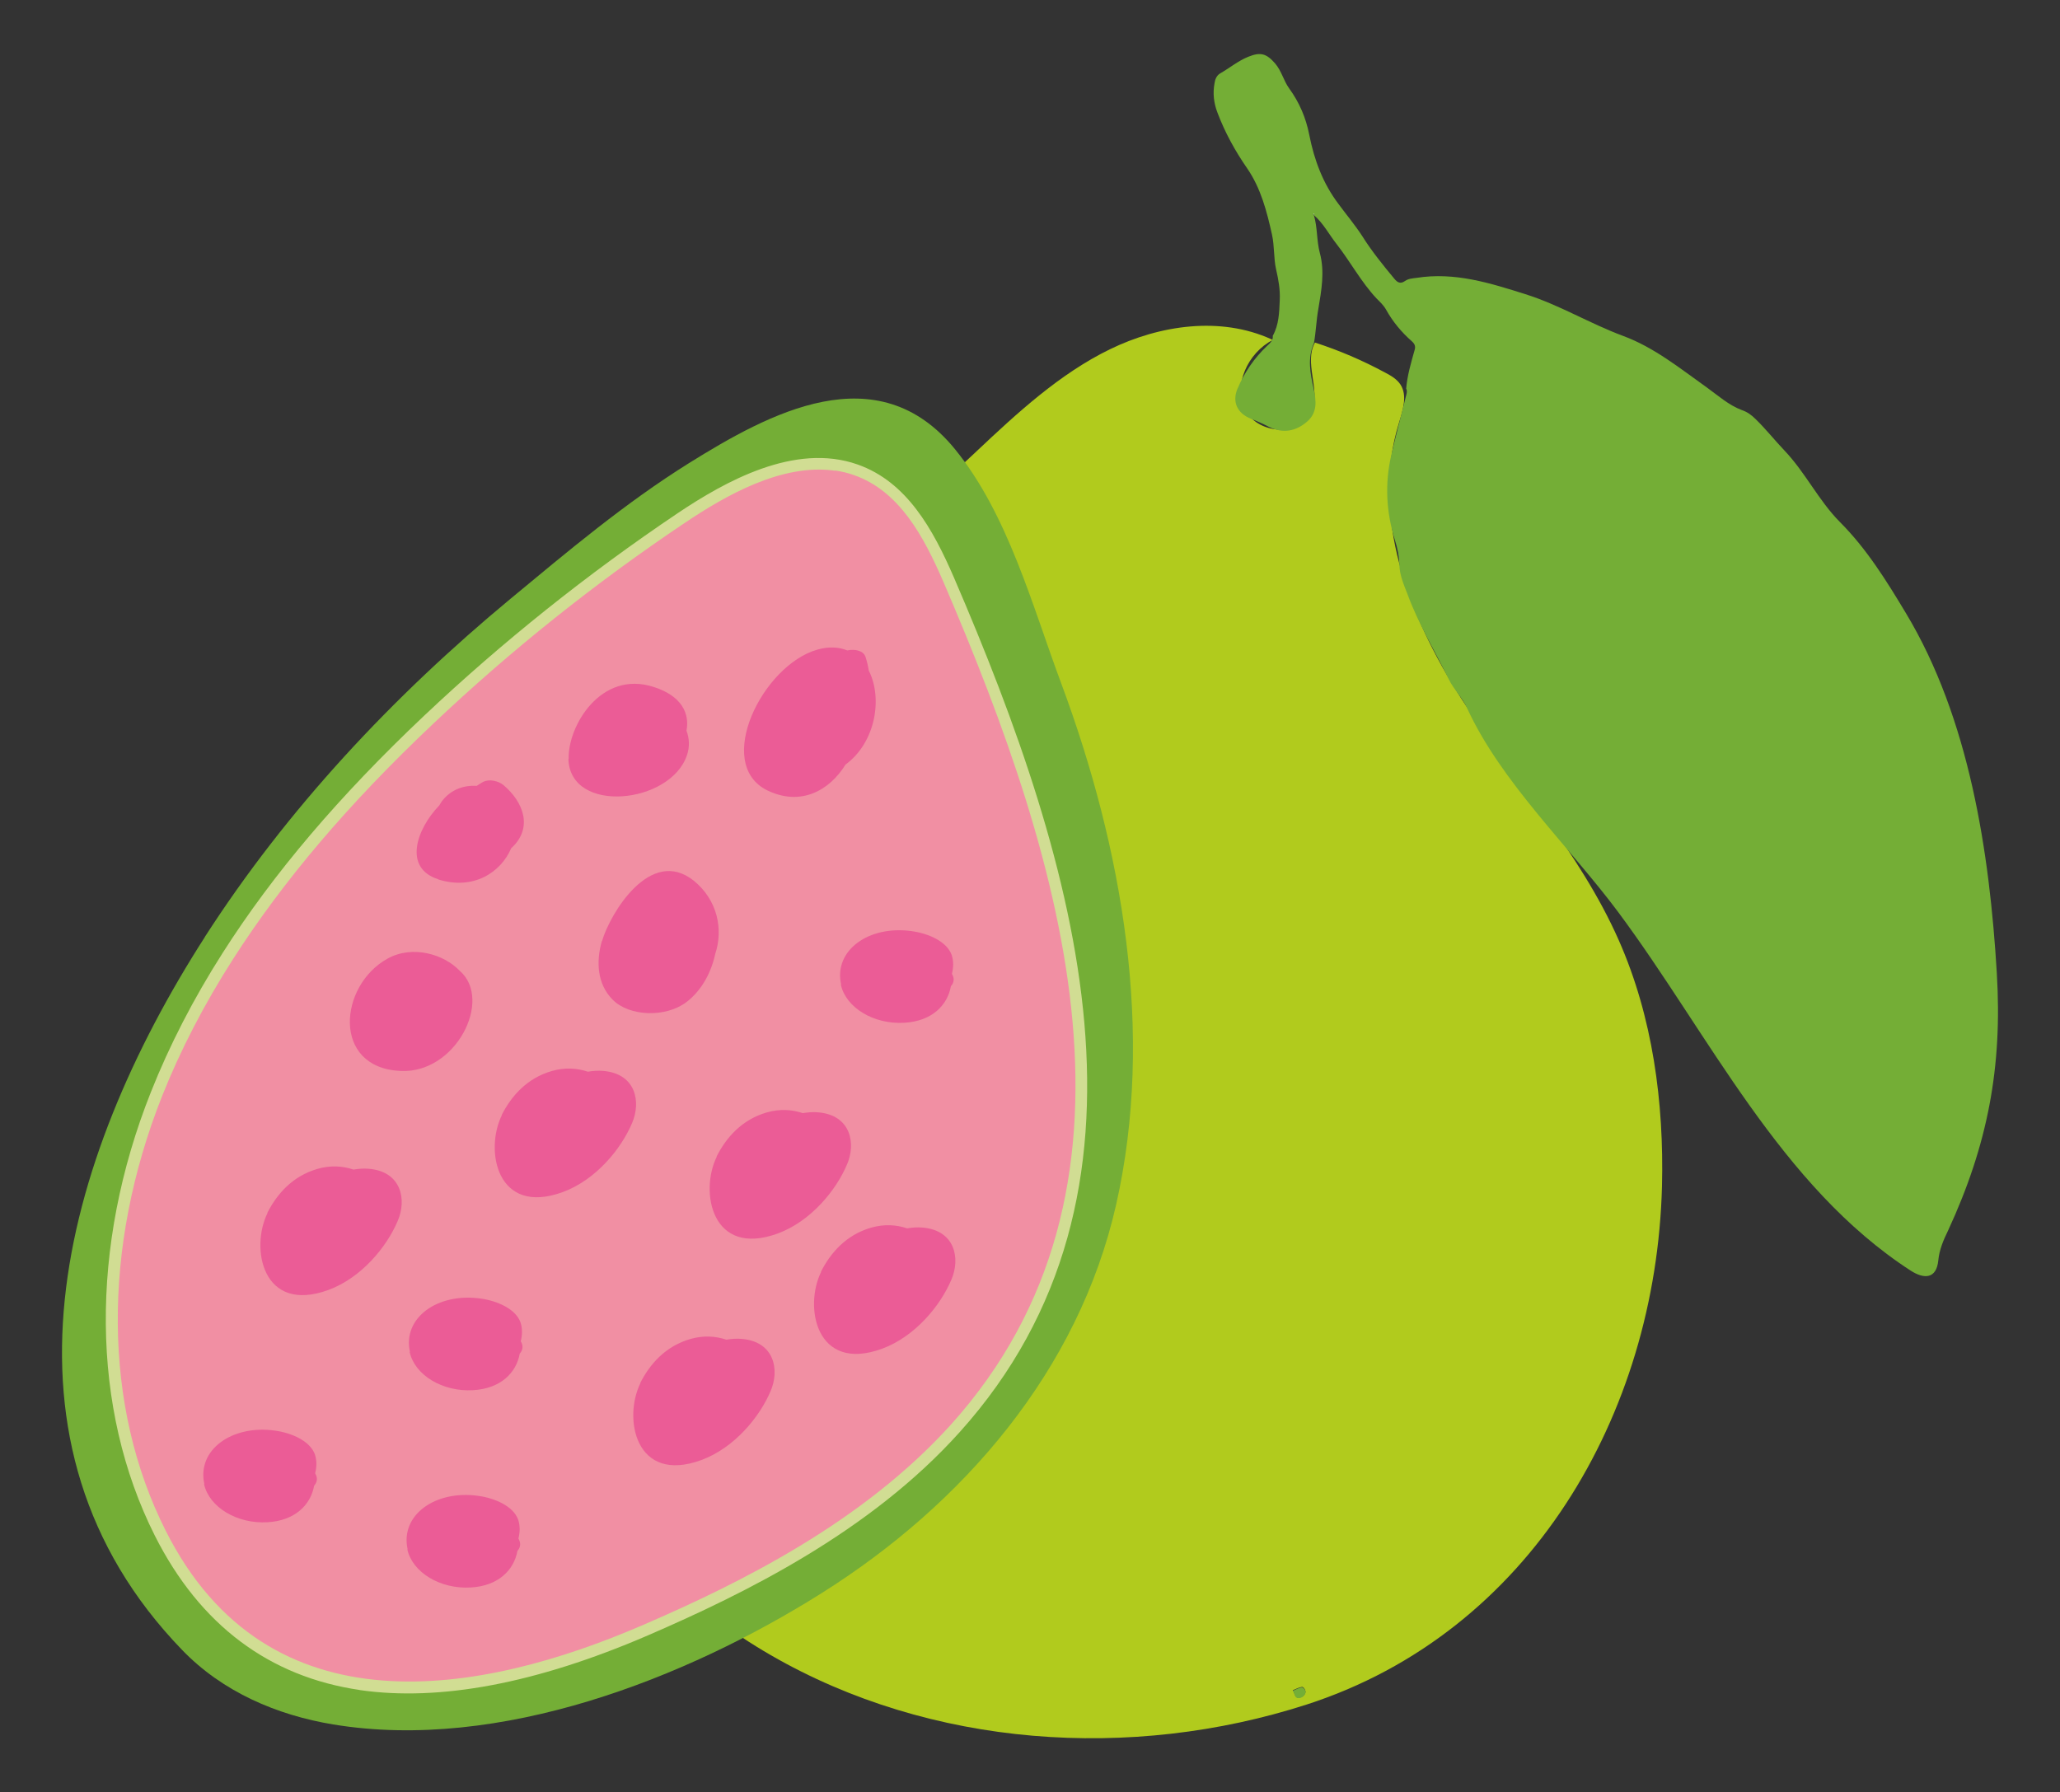
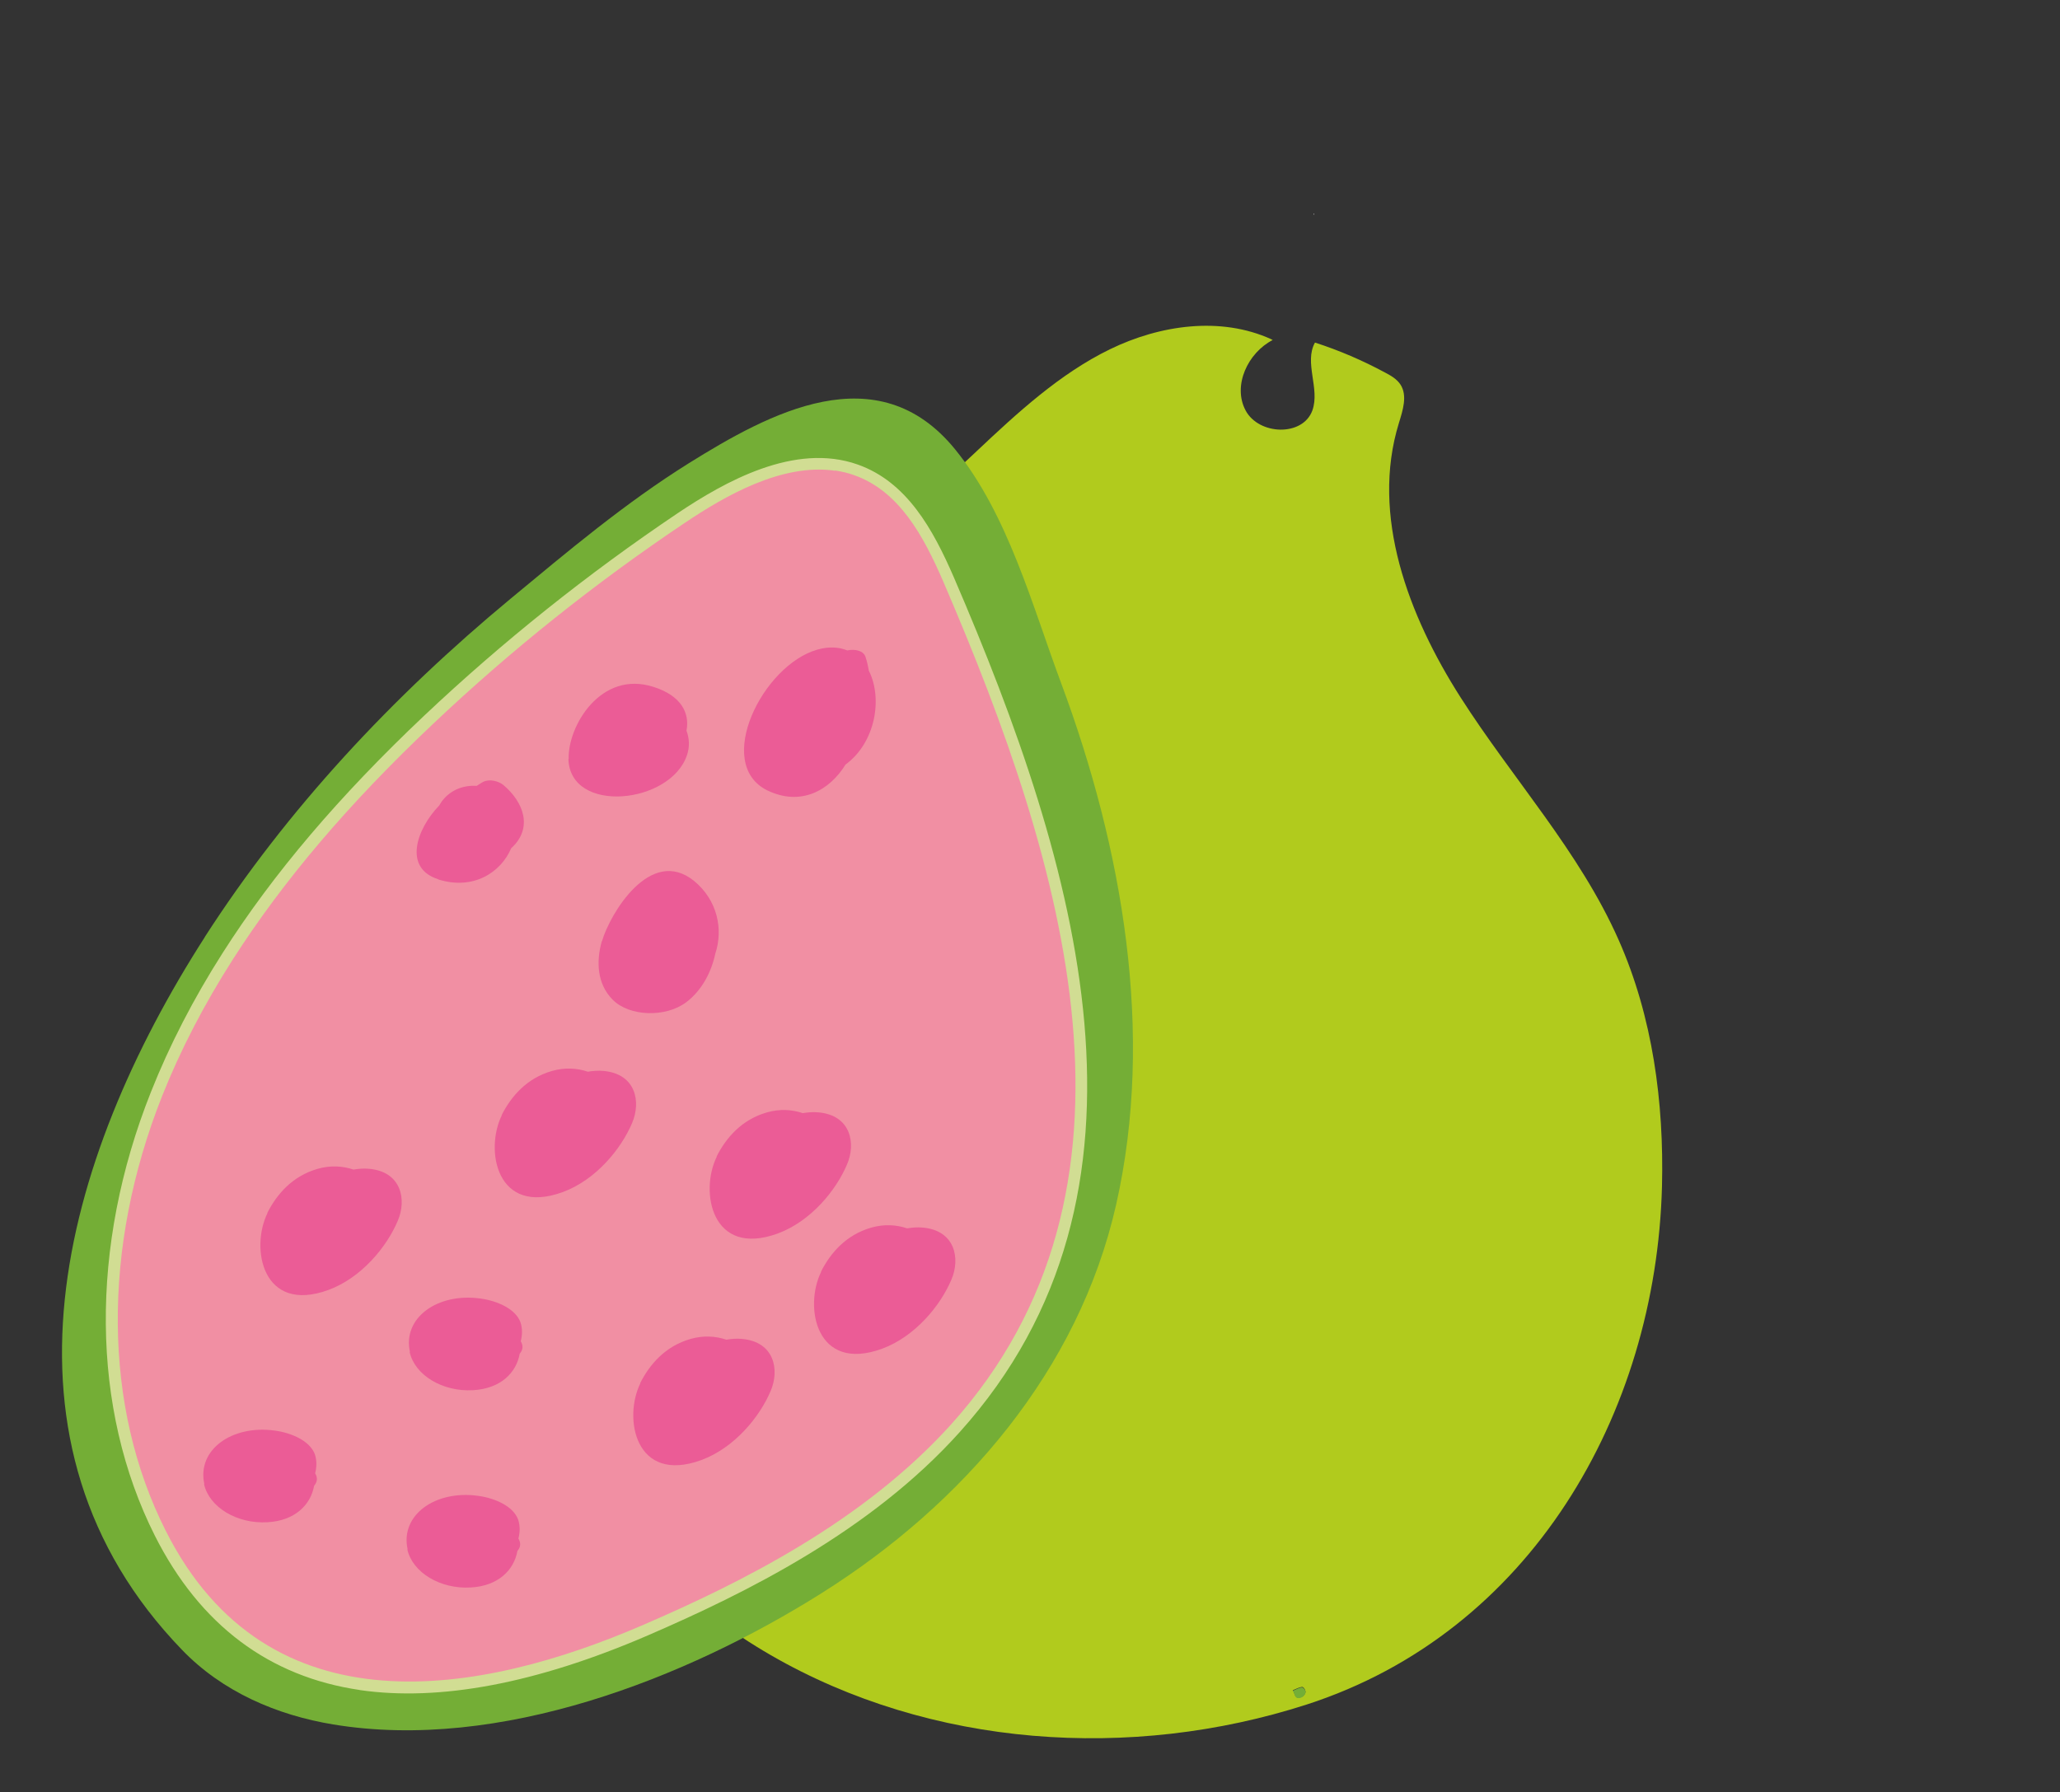
<svg xmlns="http://www.w3.org/2000/svg" id="Layer_1" data-name="Layer 1" viewBox="0 0 79.55 69.22">
  <rect x="0" y="0" width="79.55" height="69.22" fill="#333333" stroke="none" />
  <defs>
    <style> .cls-1 { fill: #fff; } .cls-2 { fill: #d1dd93; } .cls-3 { fill: #f18fa3; } .cls-4 { fill: #eb5c96; fill-rule: evenodd; } .cls-5 { fill: #74ae36; } .cls-6 { fill: #b1cb1d; } </style>
  </defs>
  <g>
    <path class="cls-6" d="m49.09,13.1c-1.96-.89-4.3-.55-6.23.39s-3.57,2.45-5.15,3.94c-3.89,3.64-7.79,7.27-11.68,10.91-1.66,1.55-3.34,3.13-4.47,5.1-.92,1.61-1.43,3.41-1.84,5.22-.59,2.59-1,5.23-.88,7.88.33,7.13,4.74,13.81,10.92,17.38s13.91,4.1,20.7,1.91c8.63-2.79,13.49-11.21,13.72-20.01.08-3.25-.36-6.55-1.67-9.51-1.51-3.42-4.1-6.23-6.11-9.38s-3.48-7.02-2.38-10.59c.15-.49.34-1.06.06-1.49-.14-.21-.36-.34-.59-.46-.87-.47-1.78-.86-2.71-1.16-.43.77.2,1.78-.1,2.62-.37,1.02-2.07.96-2.58,0s.09-2.23,1.05-2.72c-.02,0-.03-.02-.05-.02Zm.83,52.18c.13-.05.25-.12.36-.13.07,0,.15.14.13.22-.04.13-.18.21-.3.19-.11-.02-.11-.17-.19-.29Z" />
-     <path class="cls-5" d="m54.31,15.02c.04.11,0,.22-.03.33-.18.74-.38,1.47-.55,2.21-.26,1.12-.2,2.22.14,3.31.1.31.16.63.17.95.01.4.17.76.31,1.12.42,1.15,1.06,2.2,1.6,3.3.19.39.52.7.7,1.1,1.32,2.88,3.97,5.37,5.85,7.9,3.5,4.71,6.25,10.57,11.28,13.83.54.35,1,.31,1.07-.39.04-.42.2-.79.38-1.16,1.53-3.31,2.1-6.31,1.88-9.94-.28-4.67-1.06-9.83-3.51-13.9-.75-1.25-1.52-2.49-2.55-3.52-.83-.84-1.33-1.91-2.14-2.76-.38-.4-.72-.83-1.11-1.21-.15-.15-.32-.28-.53-.35-.51-.19-.92-.56-1.35-.87-1.04-.74-2.05-1.56-3.25-2-1.29-.48-2.46-1.2-3.77-1.61-1.36-.43-2.72-.86-4.19-.63-.16.02-.32.03-.45.12-.18.13-.3.06-.42-.09-.44-.53-.87-1.06-1.24-1.65-.28-.43-.61-.82-.91-1.23-.6-.79-.94-1.7-1.13-2.67-.13-.66-.38-1.25-.78-1.8-.21-.29-.29-.67-.54-.96-.33-.38-.56-.45-1.03-.26-.4.16-.73.44-1.1.65-.13.08-.19.23-.21.38-.07.38-.03.75.11,1.12.29.77.68,1.48,1.15,2.16.53.77.76,1.66.96,2.56.1.45.06.92.16,1.35.09.39.16.78.14,1.18-.02.47-.03.95-.27,1.38.02.17-.1.28-.21.38-.51.48-.89,1.04-1.16,1.68-.2.5,0,.93.52,1.14.24.09.48.2.71.32.54.26,1.03.17,1.47-.21.4-.35.35-.8.25-1.26-.13-.59-.25-1.18.01-1.77.08-.44.09-.88.17-1.32.12-.71.25-1.44.06-2.15-.13-.48-.09-.99-.23-1.46,0-.01-.06-.03,0-.05,0,.01,0,.03,0,.04.36.31.58.74.87,1.11.54.69.95,1.47,1.55,2.11.13.13.27.26.36.42.26.47.6.88,1,1.23.11.1.15.19.11.33-.14.5-.29,1-.33,1.52Z" />
    <path class="cls-5" d="m49.92,65.29c.08.11.07.27.19.29.12.02.26-.06.3-.19.03-.08-.06-.22-.13-.22-.11,0-.23.08-.36.13Z" />
    <path class="cls-1" d="m50.75,8.29s0-.03,0-.04c-.05.02,0,.03,0,.05h0Z" />
  </g>
  <g>
    <path class="cls-5" d="m7.9,36.2c3.19-4.96,7.27-9.31,11.82-13.08,2.22-1.84,4.43-3.7,6.88-5.23,3.1-1.93,7.28-4.22,10.28-.54,2.05,2.52,2.99,6.07,4.1,9.04,2.37,6.37,3.62,13.52,2.12,20.14-1.45,6.4-5.9,11.56-11.39,15.01-5.2,3.27-12.41,6.12-18.84,5.06-2.18-.36-4.28-1.26-5.84-2.88-7.72-7.99-4.65-18.92.88-27.53Z" />
    <g>
      <path class="cls-3" d="m8.8,36.92c2.13-3.33,4.83-6.36,7.75-9.12,3.01-2.85,6.28-5.46,9.76-7.79,2-1.34,4.49-2.65,6.74-1.85,1.86.66,2.84,2.51,3.58,4.24,4.32,10.03,8.88,23.19.26,32.77-3.16,3.52-7.53,5.88-11.96,7.8-7.22,3.12-14.93,3.86-18.75-3.74-2.62-5.19-2.32-11.48-.14-16.97.74-1.86,1.67-3.63,2.76-5.33Z" />
      <path class="cls-2" d="m13.9,65.27c-3.5-.51-6.18-2.51-7.92-5.96-2.47-4.91-2.53-11.16-.15-17.14.71-1.79,1.64-3.6,2.77-5.37,1.95-3.06,4.5-6.06,7.78-9.16,3.02-2.85,6.31-5.48,9.79-7.82,1.82-1.22,4.52-2.74,6.95-1.88,1.9.67,2.91,2.5,3.72,4.37,4.79,11.12,8.56,23.73.22,33-3.45,3.84-8.25,6.21-12.04,7.85-4.31,1.86-8.05,2.56-11.14,2.11Zm18.35-47.09c-2.05-.3-4.25.97-5.8,2.01-3.46,2.32-6.73,4.93-9.73,7.77-3.26,3.08-5.78,6.05-7.72,9.08h0c-1.12,1.75-2.04,3.53-2.74,5.29-2.33,5.88-2.28,12,.14,16.79,3.97,7.88,12.22,6.33,18.45,3.63,3.75-1.62,8.48-3.97,11.88-7.74,8.17-9.09,4.43-21.55-.3-32.54-.77-1.78-1.71-3.51-3.45-4.12-.24-.09-.49-.14-.73-.18Z" />
    </g>
    <g>
-       <path class="cls-4" d="m32.47,38.03c.2.89,1.27,1.54,2.45,1.47,1.07-.06,1.67-.68,1.8-1.41.13-.15.14-.31.04-.48.06-.24.07-.48-.01-.73-.19-.52-.89-.83-1.55-.92-1.66-.23-3.01.75-2.72,2.06Z" />
      <path class="cls-4" d="m15.82,52.22c.2.89,1.27,1.54,2.45,1.47,1.07-.06,1.67-.68,1.8-1.41.13-.15.14-.31.04-.48.06-.24.07-.48-.01-.73-.19-.52-.89-.83-1.55-.92-1.66-.23-3.01.75-2.72,2.06Z" />
      <path class="cls-4" d="m15.73,59.84c.2.89,1.27,1.54,2.45,1.47,1.07-.06,1.67-.68,1.8-1.41.13-.15.14-.31.04-.48.06-.24.07-.48-.01-.73-.19-.52-.89-.83-1.55-.92-1.66-.23-3.01.75-2.72,2.06Z" />
      <path class="cls-4" d="m7.88,57.32c.2.89,1.27,1.54,2.45,1.47,1.07-.06,1.67-.68,1.8-1.41.13-.15.14-.31.04-.48.06-.24.07-.48-.01-.73-.19-.52-.89-.83-1.55-.92-1.66-.23-3.01.75-2.72,2.06Z" />
      <path class="cls-4" d="m19.38,43.07c-.67,1.35-.2,3.9,2.35,2.97,1.28-.47,2.26-1.67,2.68-2.67.35-.81.15-1.9-1.11-2.01-.21-.02-.41,0-.6.03-.42-.14-.88-.17-1.38-.03-.98.28-1.58.98-1.95,1.71Z" />
      <path class="cls-4" d="m27.68,44.67c-.67,1.35-.2,3.9,2.35,2.97,1.28-.47,2.26-1.67,2.68-2.67.35-.81.15-1.9-1.11-2.01-.21-.02-.41,0-.6.03-.42-.14-.88-.17-1.38-.03-.98.28-1.58.98-1.95,1.71Z" />
      <path class="cls-4" d="m24.73,53.42c-.67,1.35-.2,3.9,2.35,2.97,1.28-.47,2.26-1.67,2.68-2.67.35-.81.15-1.9-1.11-2.01-.21-.02-.41,0-.6.03-.42-.14-.88-.17-1.38-.03-.98.28-1.58.98-1.95,1.71Z" />
      <path class="cls-4" d="m31.71,49.12c-.67,1.35-.2,3.9,2.35,2.97,1.28-.47,2.26-1.67,2.68-2.67.35-.81.15-1.9-1.11-2.01-.21-.02-.41,0-.6.03-.42-.14-.88-.17-1.38-.03-.98.28-1.58.98-1.95,1.71Z" />
      <path class="cls-4" d="m10.33,46.85c-.67,1.35-.2,3.9,2.35,2.97,1.28-.47,2.26-1.67,2.68-2.67.35-.81.15-1.9-1.11-2.01-.21-.02-.41,0-.6.03-.42-.14-.88-.17-1.38-.03-.98.28-1.58.98-1.95,1.71Z" />
      <path class="cls-4" d="m23.24,36.35c-.22.77-.19,1.65.42,2.26.64.65,2.05.7,2.85.09.6-.46.96-1.16,1.11-1.86.32-.96.08-2.08-.82-2.82-1.69-1.36-3.25,1.29-3.55,2.32Z" />
-       <path class="cls-4" d="m15.46,41.36c2.14.12,3.59-2.75,2.29-3.87-.61-.64-1.82-1-2.78-.47-1.89,1.04-2.16,4.21.48,4.34Z" />
      <path class="cls-4" d="m29.62,30.52c1.31.64,2.42,0,3.03-.99,1.17-.86,1.44-2.57.9-3.63-.03-.18-.07-.36-.13-.54-.09-.24-.41-.3-.7-.24-.32-.13-.71-.16-1.16-.03-2.11.6-4,4.4-1.94,5.43Z" />
      <path class="cls-4" d="m21.95,29.31c.06,2.15,3.95,1.75,4.58-.15.11-.32.09-.65-.02-.94.13-.68-.2-1.35-1.27-1.69-2.04-.66-3.32,1.52-3.28,2.78Z" />
      <path class="cls-4" d="m16.91,33.96c1.38.44,2.44-.28,2.83-1.2.86-.78.48-1.79-.31-2.45-.18-.14-.52-.24-.78-.11-.09.05-.16.1-.24.15-.48-.03-.97.13-1.31.55-.06.07-.1.15-.14.21-.88.91-1.4,2.42-.03,2.85Z" />
    </g>
  </g>
</svg>